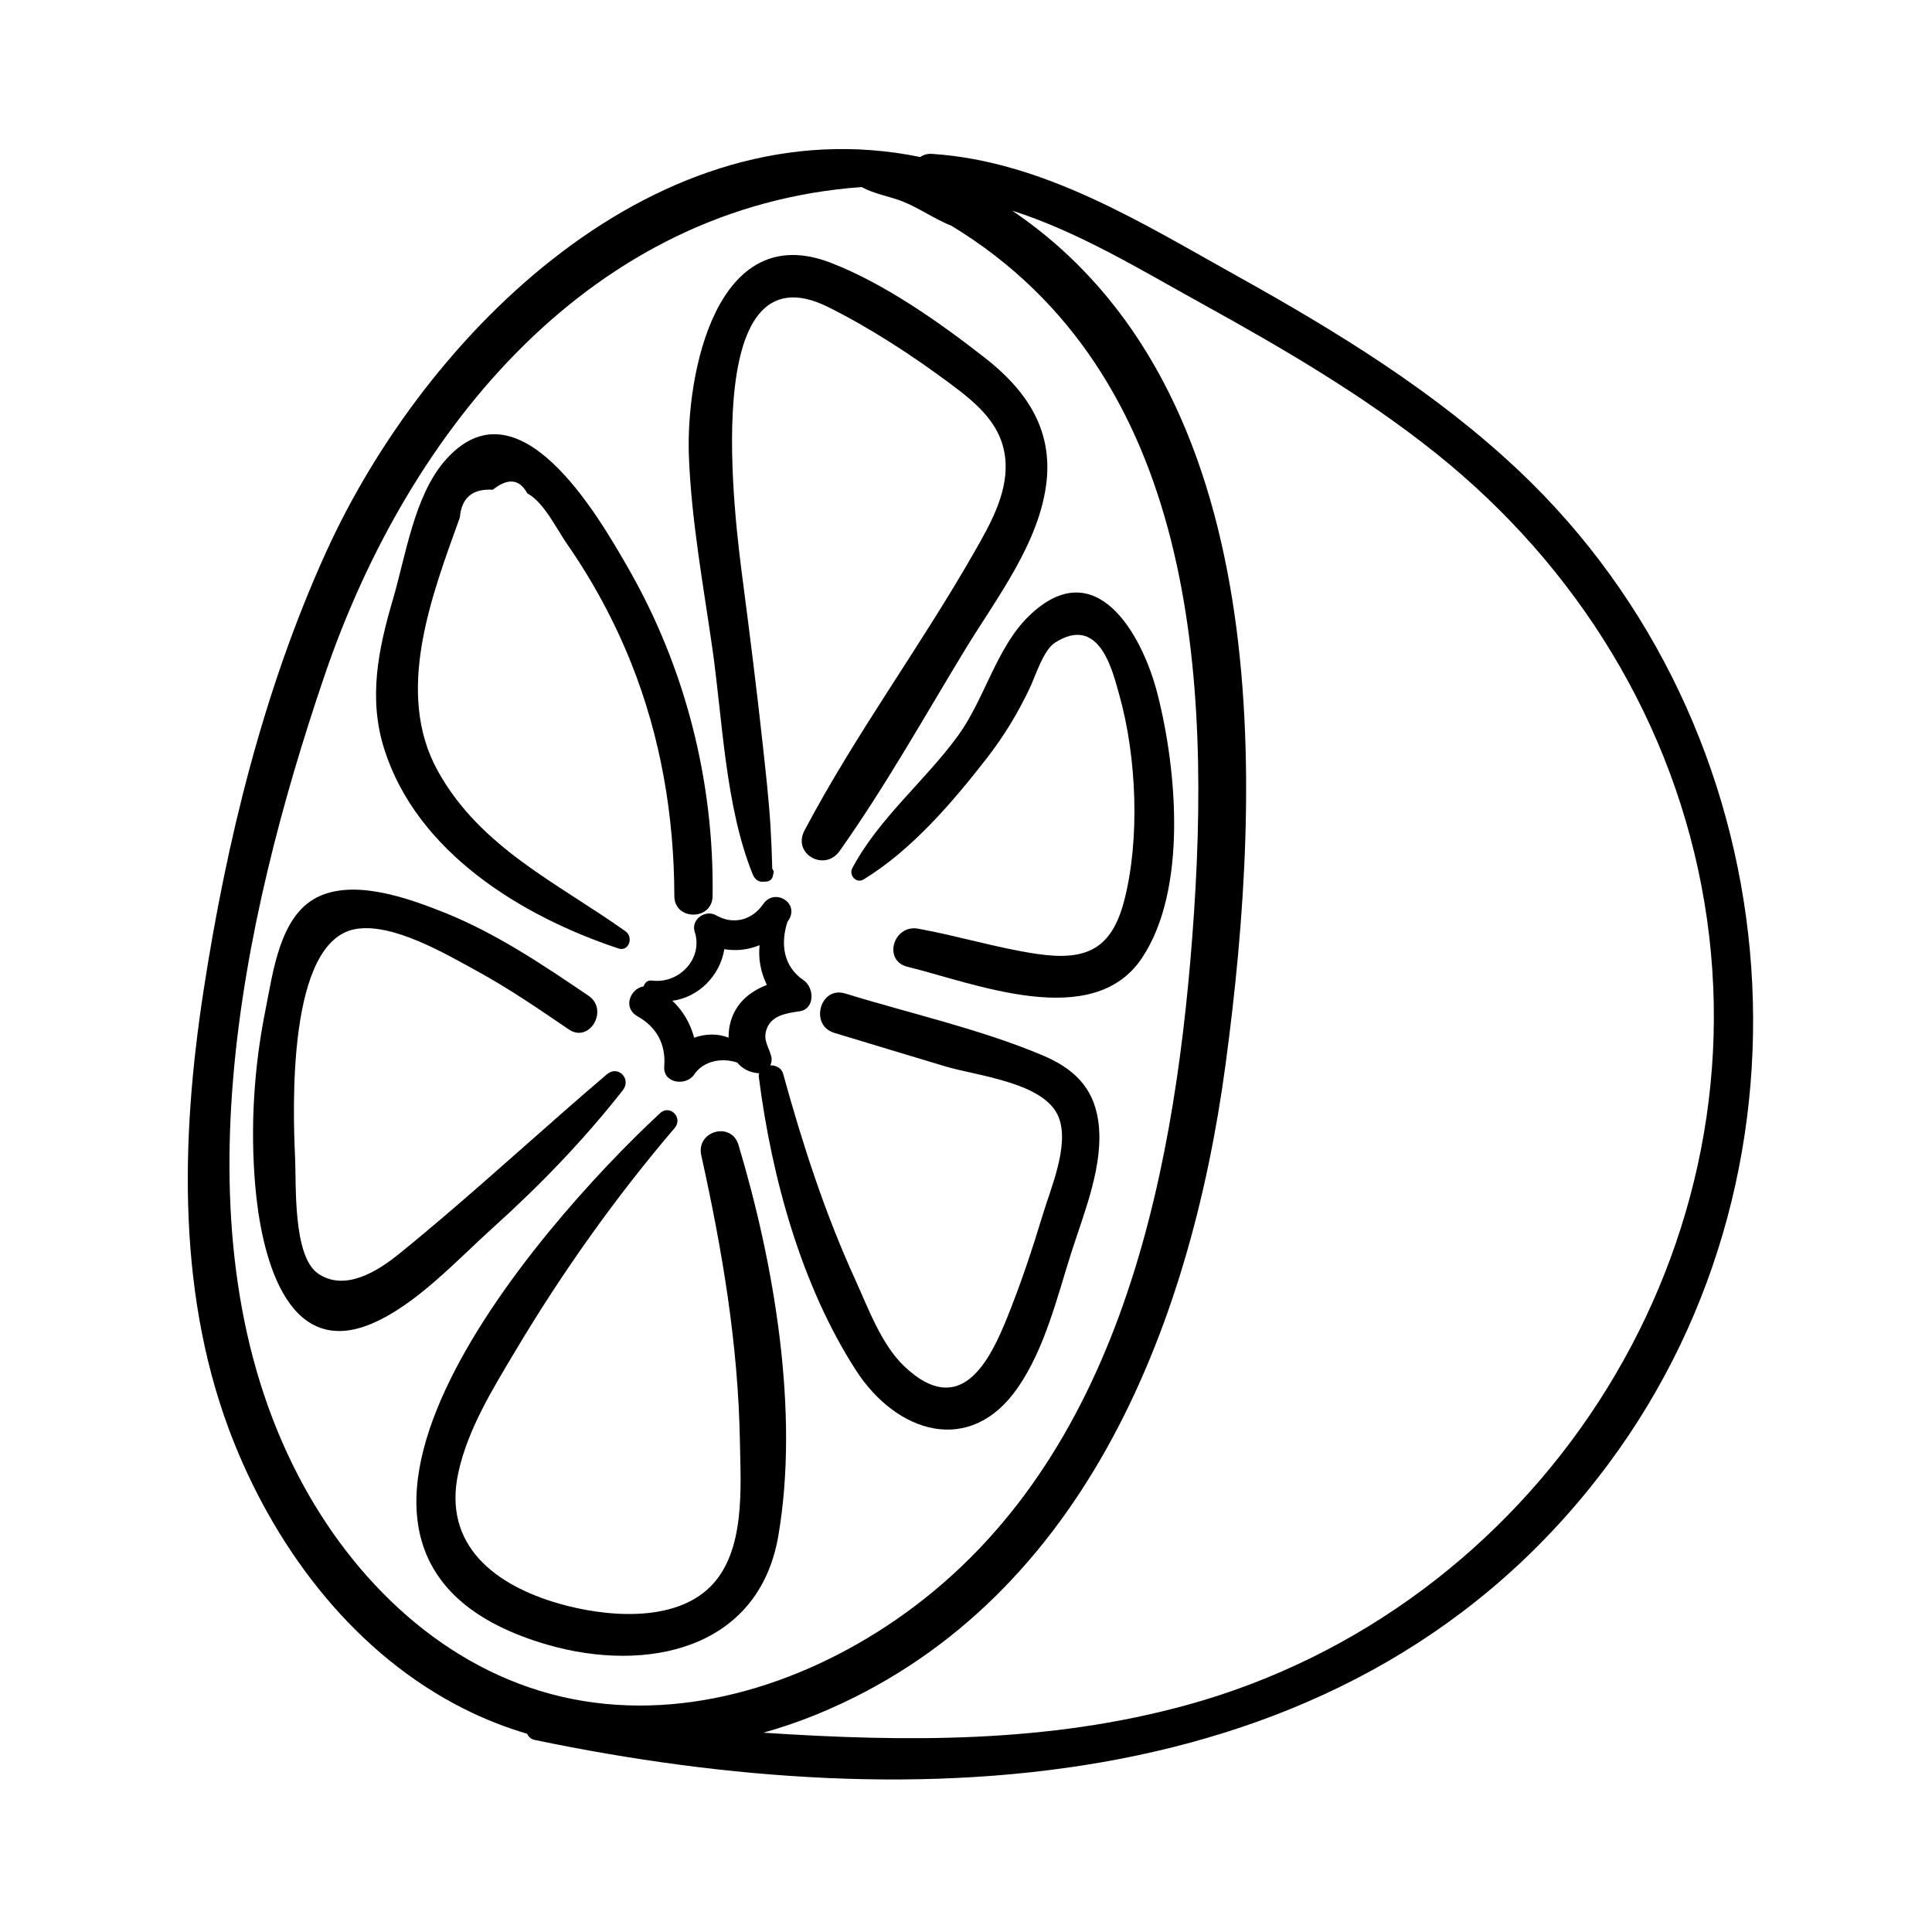
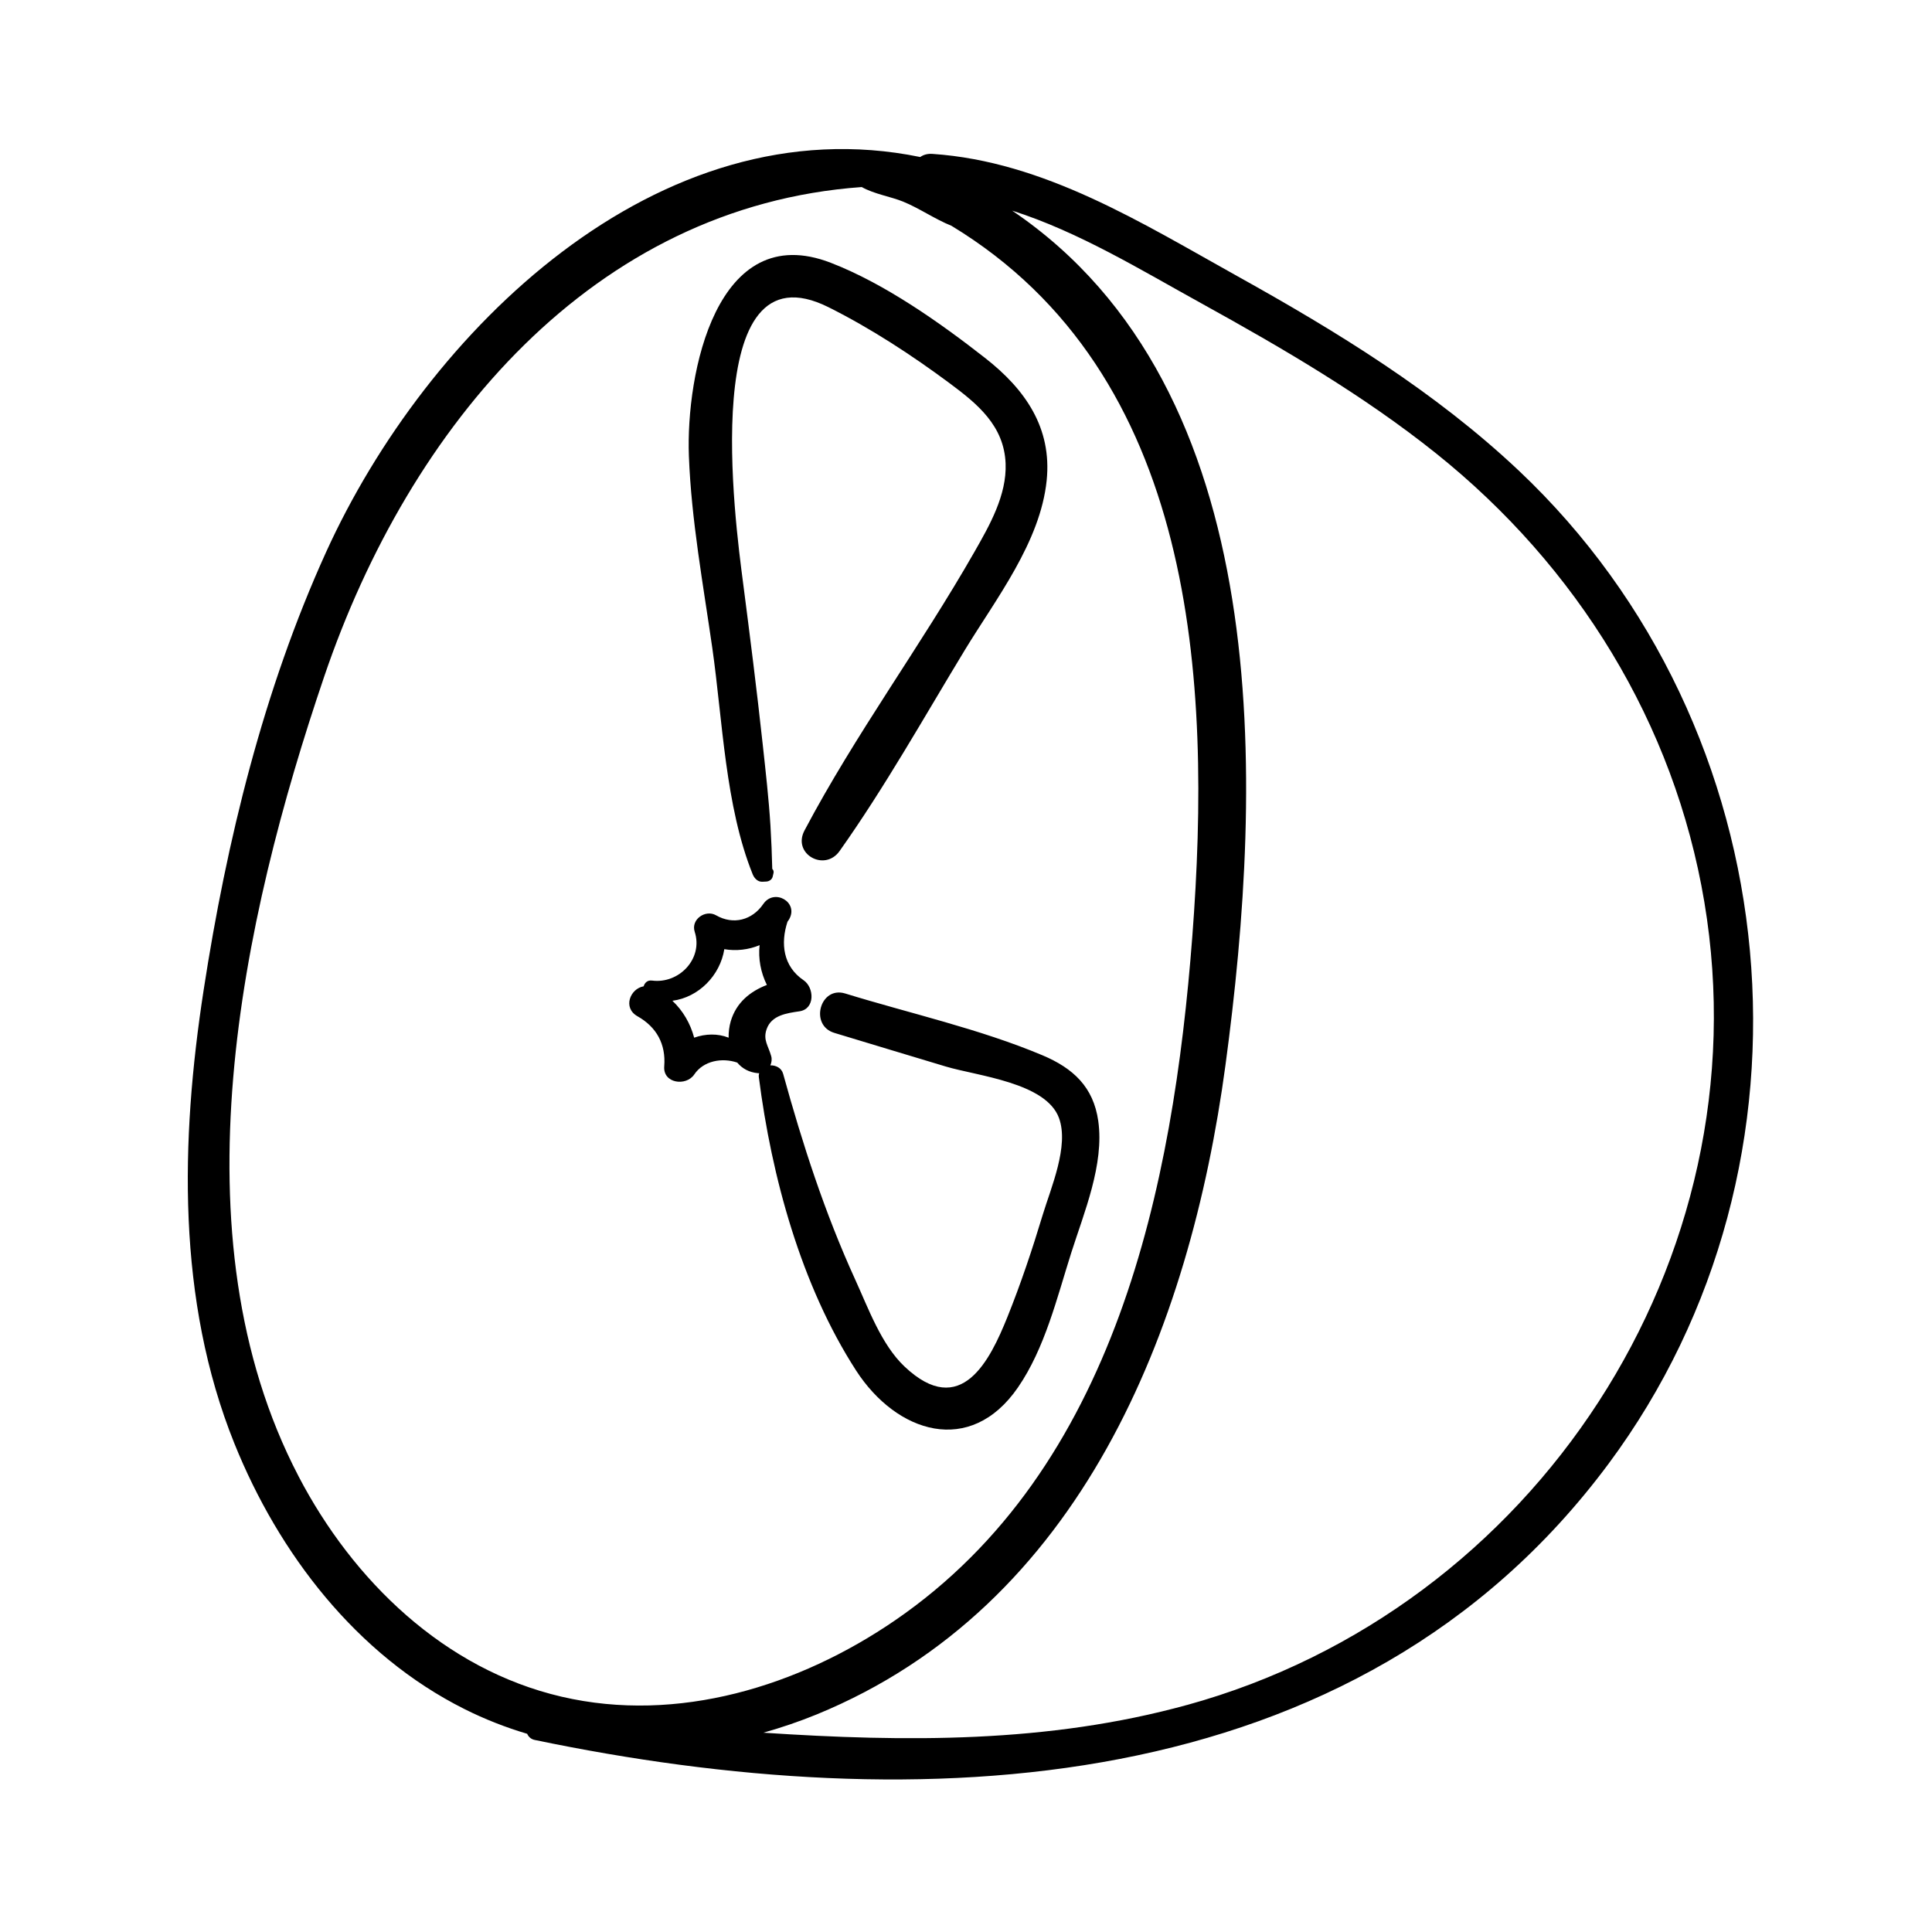
<svg xmlns="http://www.w3.org/2000/svg" fill="#000000" width="800px" height="800px" version="1.1" viewBox="144 144 512 512">
  <g>
    <path d="m546.44 268.67c-22.059-20.809-48.094-36.777-74.469-51.453-25.34-14.102-51.254-30.441-80.871-32.434-1.34-0.09-2.402 0.242-3.231 0.828-69.504-14.254-130.89 46.223-157.47 104.74-16.586 36.512-26.344 76.508-32.434 116.04-6.144 39.82-7.152 82.121 8.137 120.11 11.766 29.23 32.387 56.09 60.984 70.414 5.41 2.711 10.969 4.883 16.617 6.555 0.352 0.781 0.988 1.426 2.004 1.633 101.04 21.051 217.75 16.727 284.55-73.156 59.371-79.883 48.531-195.03-23.812-263.28zm-323.35 266.5c-33.227-63.711-15.141-147.22 6.832-211.89 22.598-66.504 71.305-124.62 142.45-129.71 3.269 1.848 7.703 2.539 10.918 3.844 4.293 1.734 8.484 4.676 12.855 6.422 64.84 39.324 69.035 120.17 63.828 188.38-5.055 66.148-20.305 141.08-78.742 181.17-25.484 17.488-57.629 27.418-88.395 20.258-31.102-7.238-55.305-30.758-69.75-58.473zm235.46 60.668c-36.895 10.168-74.57 9.824-112.25 7.344 4.758-1.344 9.465-2.934 14.078-4.82 70.016-28.688 98.93-102 108.38-172.07 10.078-74.746 13.547-179.05-56.523-226.47 17.633 5.613 34.031 15.68 50.09 24.539 21.523 11.891 42.984 24.383 62.242 39.785 37.363 29.902 63.172 71.512 71.109 118.94 15.871 94.773-44.902 187.36-137.12 212.76z" />
-     <path d="m339.71 447.42c-1.898-6.332-11.289-3.703-9.871 2.727 5.562 25.105 9.809 50.16 10.246 75.953 0.203 12.012 1.527 29.043-7.805 38.355-9.789 9.777-28.113 7.965-40.102 4.527-16.688-4.769-30.973-15.285-26.711-34.738 2.551-11.629 9.141-22.215 15.164-32.32 12.34-20.711 26.516-40.676 42.176-59.012 2.289-2.68-1.266-6.344-3.898-3.898-32.926 30.531-108.89 118.08-29.734 140.88 26.172 7.531 55.898 1.301 61.086-28.875 5.637-32.781-1.094-72.086-10.551-103.59z" />
-     <path d="m304.83 428.7c-14.695 12.504-28.91 25.559-43.609 38.051-3.828 3.254-7.672 6.488-11.594 9.645-5.215 4.195-14.125 10.102-21.367 5.09-6.676-4.625-5.734-23.613-6.055-30.625-0.625-13.387-2.047-57.309 15.91-60.633 9.855-1.82 24.117 6.641 32.328 11.129 8.422 4.602 16.367 10.051 24.297 15.453 5.512 3.75 10.695-5.215 5.215-8.926-12.223-8.293-24.602-16.629-38.395-22.121-9.266-3.684-23.75-8.957-33.59-3.941-9.895 5.043-11.621 19.949-13.559 29.523-3.133 15.508-4.125 31.391-2.746 47.16 1.441 16.418 7.578 46.125 30.863 36.27 11.777-4.984 22.676-16.93 32.008-25.332 12.551-11.309 24.082-23.23 34.516-36.52 2.344-2.988-1.238-6.75-4.223-4.223z" />
-     <path d="m310.62 294.8c-8.309-14.535-29.422-51.039-48.789-28.621-8.066 9.352-10.34 25.211-13.695 36.633-3.906 13.289-6.594 26.273-2.266 39.824 8.68 27.195 36.219 44.145 61.992 52.707 2.836 0.945 4.074-2.996 1.914-4.535-18.121-12.879-38.52-22.164-49.781-42.547-11.492-20.793-1.594-46.391 5.875-67.137 0.434-5.215 3.352-7.668 8.73-7.34 4.012-3.195 7.055-2.871 9.133 0.957 4.394 2.332 7.691 9.324 10.602 13.512 6.766 9.738 12.469 20.32 16.883 31.328 7.914 19.781 11.438 40.648 11.492 61.902 0.012 6.531 10.047 6.531 10.137 0 0.43-30.312-7.156-60.324-22.227-86.684z" />
    <path d="m405.09 238.89c-12.027-9.41-26.59-19.695-40.902-25.242-30.395-11.77-38.441 29.539-37.625 51.184 0.641 16.992 3.793 34.074 6.203 50.879 2.746 19.176 3.414 41.91 10.707 59.992 0.434 1.059 1.336 2.031 2.594 1.969 0.332-0.012 0.664-0.035 0.996-0.051 0.762-0.035 1.512-0.52 1.703-1.293 0.07-0.316 0.152-0.641 0.223-0.957 0.105-0.43-0.039-0.832-0.332-1.109-0.09-3.828-0.246-7.664-0.48-11.48-0.453-7.199-1.27-14.367-2.051-21.539-1.559-14.375-3.379-28.723-5.238-43.066-1.953-15.039-12.152-90.207 22.715-72.746 11.211 5.606 22.105 12.73 32.152 20.199 7.266 5.402 14.344 11.18 14.742 21.207 0.332 8.379-4.258 16.41-8.266 23.426-14.277 25.016-31.57 48.336-45.035 73.828-3.289 6.219 5.336 11.047 9.305 5.441 12.051-17.004 22.348-35.402 33.156-53.211 8.254-13.594 20.051-28.637 21.723-45.016 1.418-13.965-5.699-24.125-16.289-32.414z" />
-     <path d="m450.76 327.94c-4.051-15.914-16.445-37.84-34.137-20.641-8.52 8.273-11.715 22.023-18.742 31.668-8.77 12.047-20.992 21.871-28.008 35.102-0.988 1.867 1.059 4.176 2.988 2.992 12.723-7.758 23.617-20.496 32.684-32.172 4.488-5.785 8.156-11.82 11.301-18.426 1.547-3.231 3.594-10.137 6.766-12.168 11.914-7.586 15.301 7.809 17.059 14.047 4.516 16.082 5.492 37.906 1.281 54.238-3.324 12.852-9.914 16.184-23.23 14.207-10.535-1.566-20.914-4.785-31.414-6.68-6.535-1.18-9.441 8.48-2.793 10.105 17.73 4.344 49.016 17.18 62.07-2.266 12.188-18.176 9.27-50.016 4.176-70.008z" />
    <path d="m435.05 441.07c-1.281-9.027-6.664-13.984-14.781-17.406-16.617-6.996-35.059-11.074-52.273-16.375-6.676-2.062-9.551 8.434-2.883 10.438 9.855 2.973 19.684 5.969 29.539 8.914 8.383 2.508 26.547 4.238 29.992 13.645 2.707 7.41-2.137 18.488-4.289 25.582-2.769 9.176-5.812 18.293-9.395 27.191-4.516 11.195-12.219 27.328-27.277 13.062-6.137-5.805-9.613-15.527-13.055-23.043-8.047-17.629-13.941-35.852-19.086-54.496-0.434-1.586-1.941-2.289-3.391-2.254 0.336-0.762 0.453-1.637 0.227-2.434-0.766-2.769-2.211-4.273-1.223-7.133 1.281-3.723 5.32-4.254 8.73-4.758 4.172-0.625 3.914-6.297 1.078-8.227-5.457-3.699-6.141-9.766-4.273-15.504 0.152-0.242 0.332-0.449 0.469-0.707 2.519-4.523-3.996-8.195-6.867-4.016-2.941 4.309-7.957 5.637-12.52 3.019-2.812-1.617-6.734 1.082-5.668 4.363 2.309 7.129-4.156 13.859-11.305 12.93-1.203-0.16-1.945 0.578-2.227 1.523-3.562 0.605-5.621 5.684-1.641 7.93 5.094 2.871 7.562 7.418 7.098 13.273-0.371 4.535 5.785 5.371 7.957 2.156 2.434-3.633 7.367-4.523 11.395-3.144 1.289 1.547 3.113 2.609 5.547 2.812 0.098 0.004 0.172-0.012 0.258-0.016-0.082 0.324-0.137 0.656-0.086 1.047 3.356 26.348 11.195 55.199 25.773 77.758 10.73 16.594 30.25 22.859 42.891 4.492 7.144-10.367 10.359-23.816 14.113-35.641 3.394-10.684 8.805-23.469 7.172-34.984zm-97.383-26.473c-0.418 1.438-0.605 2.938-0.574 4.398-2.883-1.145-6.121-1.066-9.133-0.004-0.988-3.715-2.957-7.141-5.769-9.777 6.969-0.902 12.664-6.723 13.758-13.672 3.164 0.539 6.43 0.152 9.355-1.062-0.387 3.586 0.293 7.238 1.926 10.539-4.379 1.695-8.078 4.613-9.562 9.578z" />
  </g>
</svg>